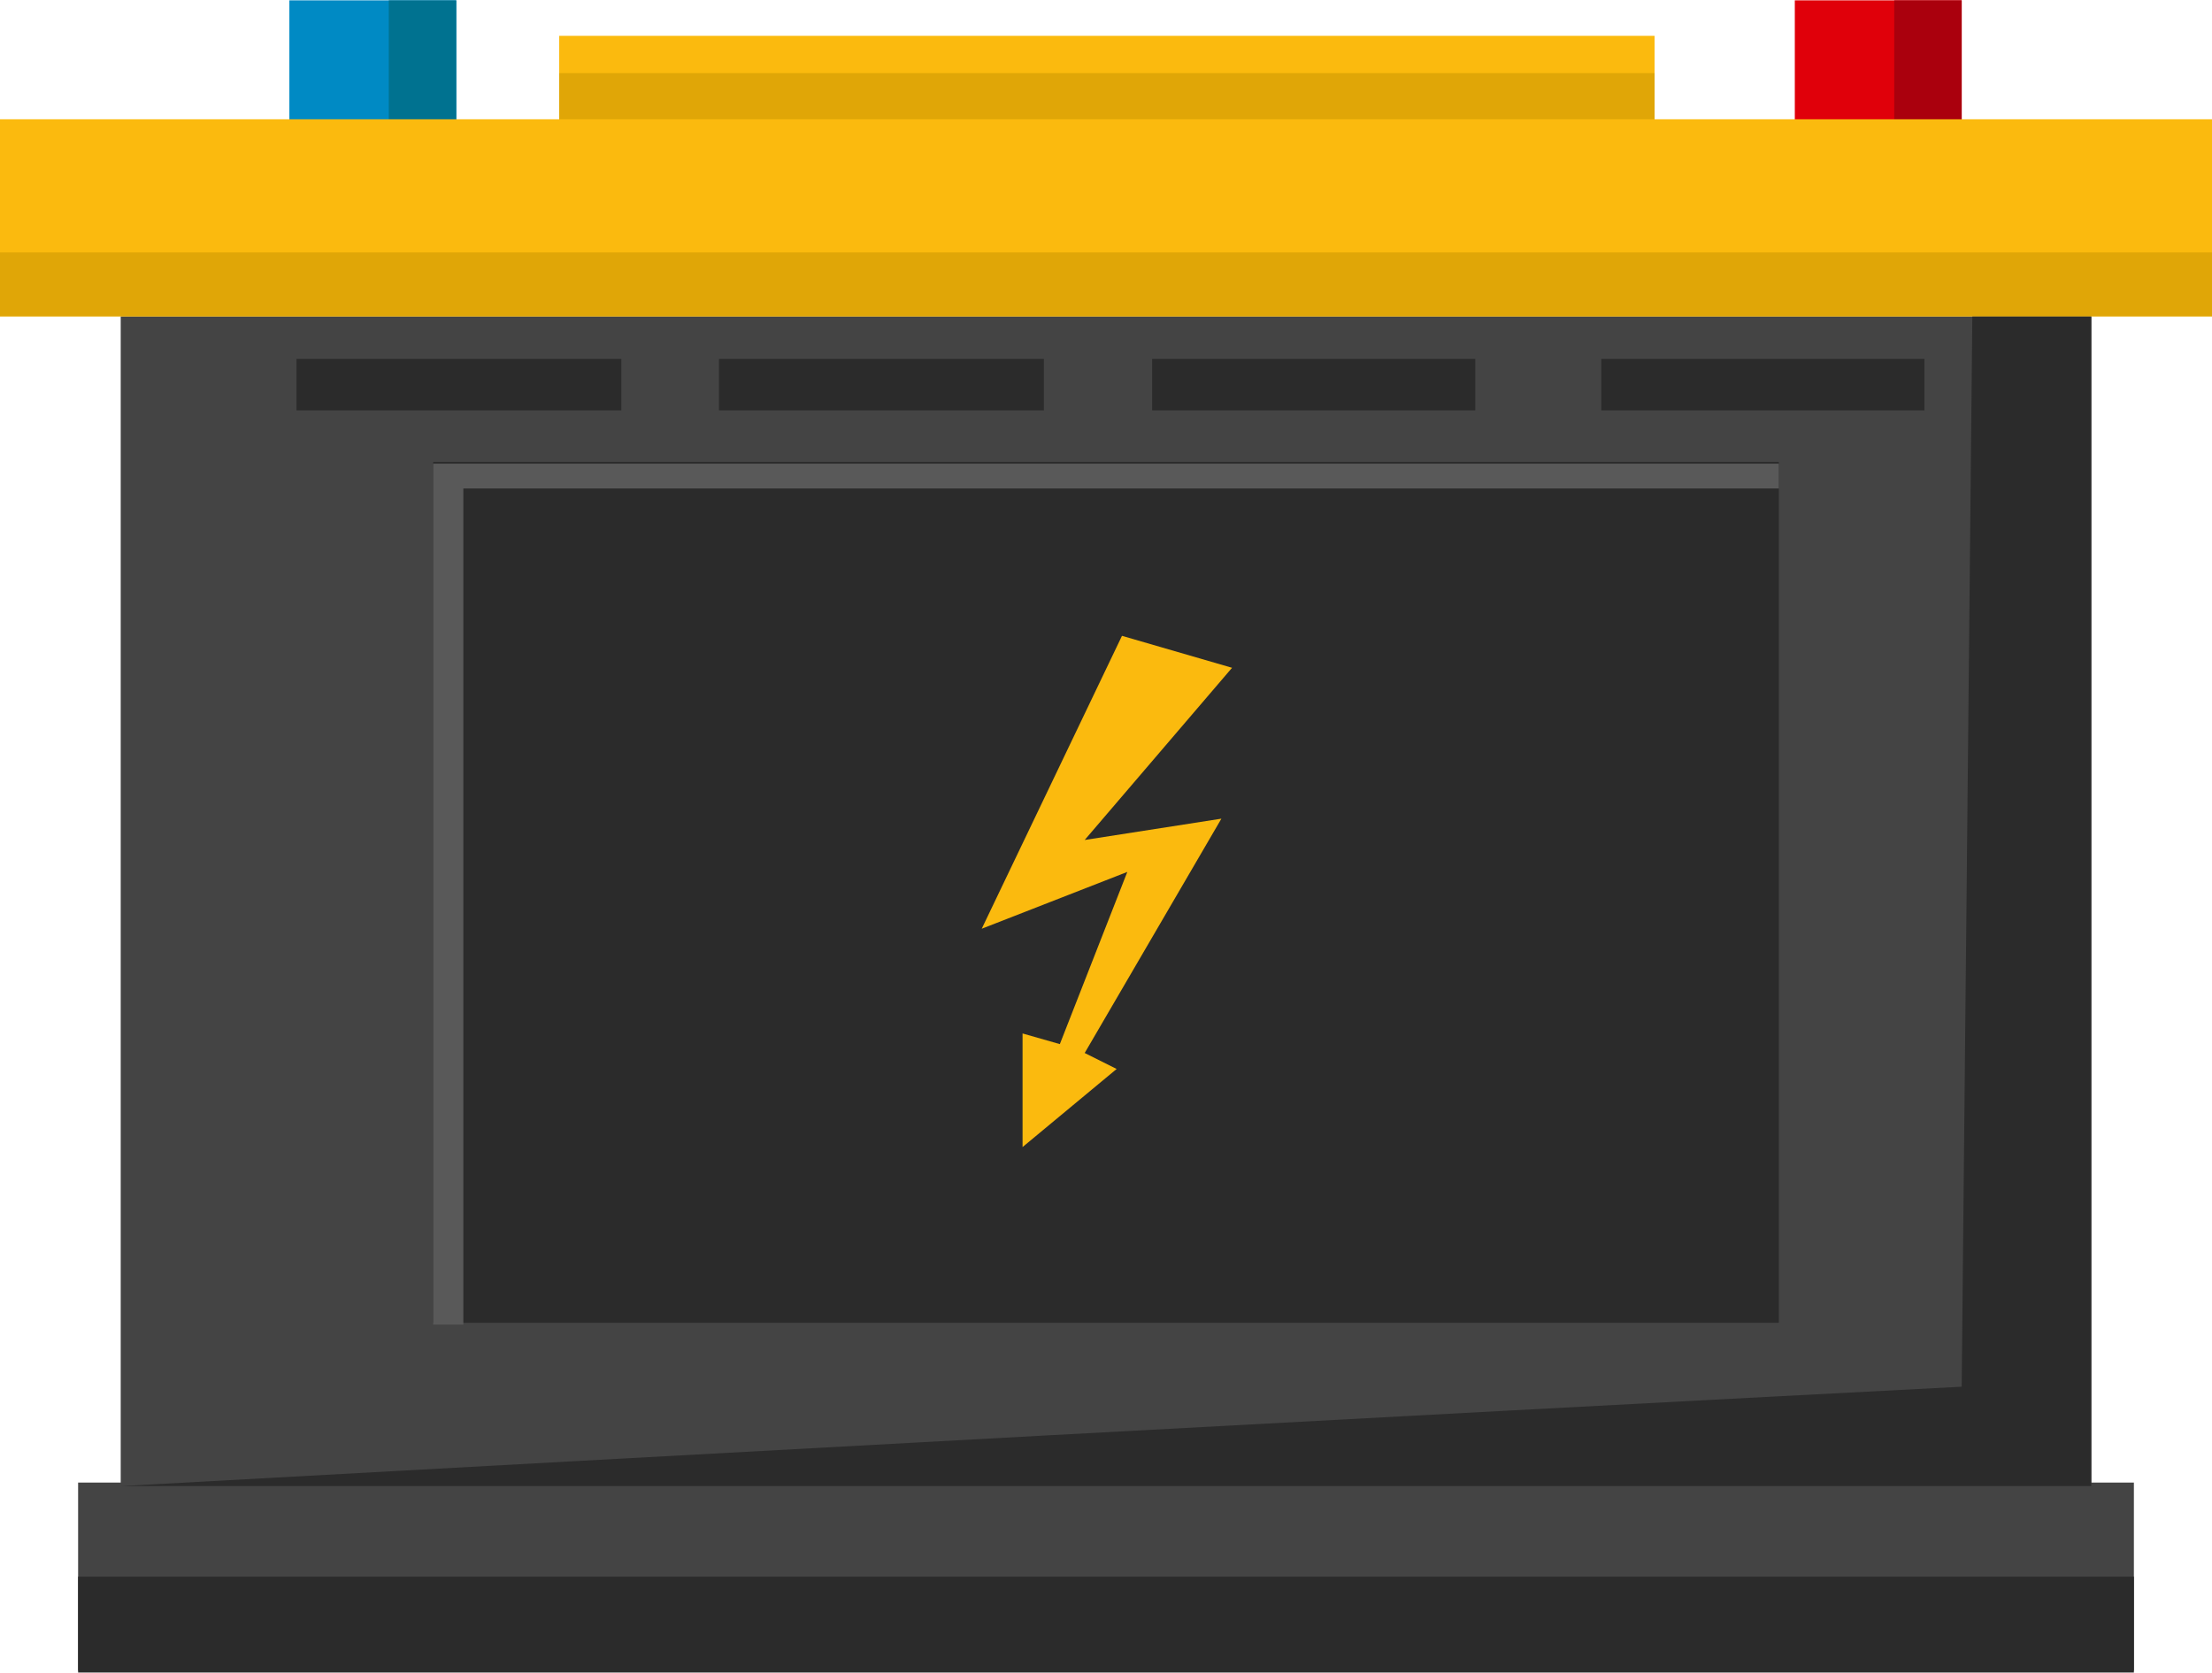
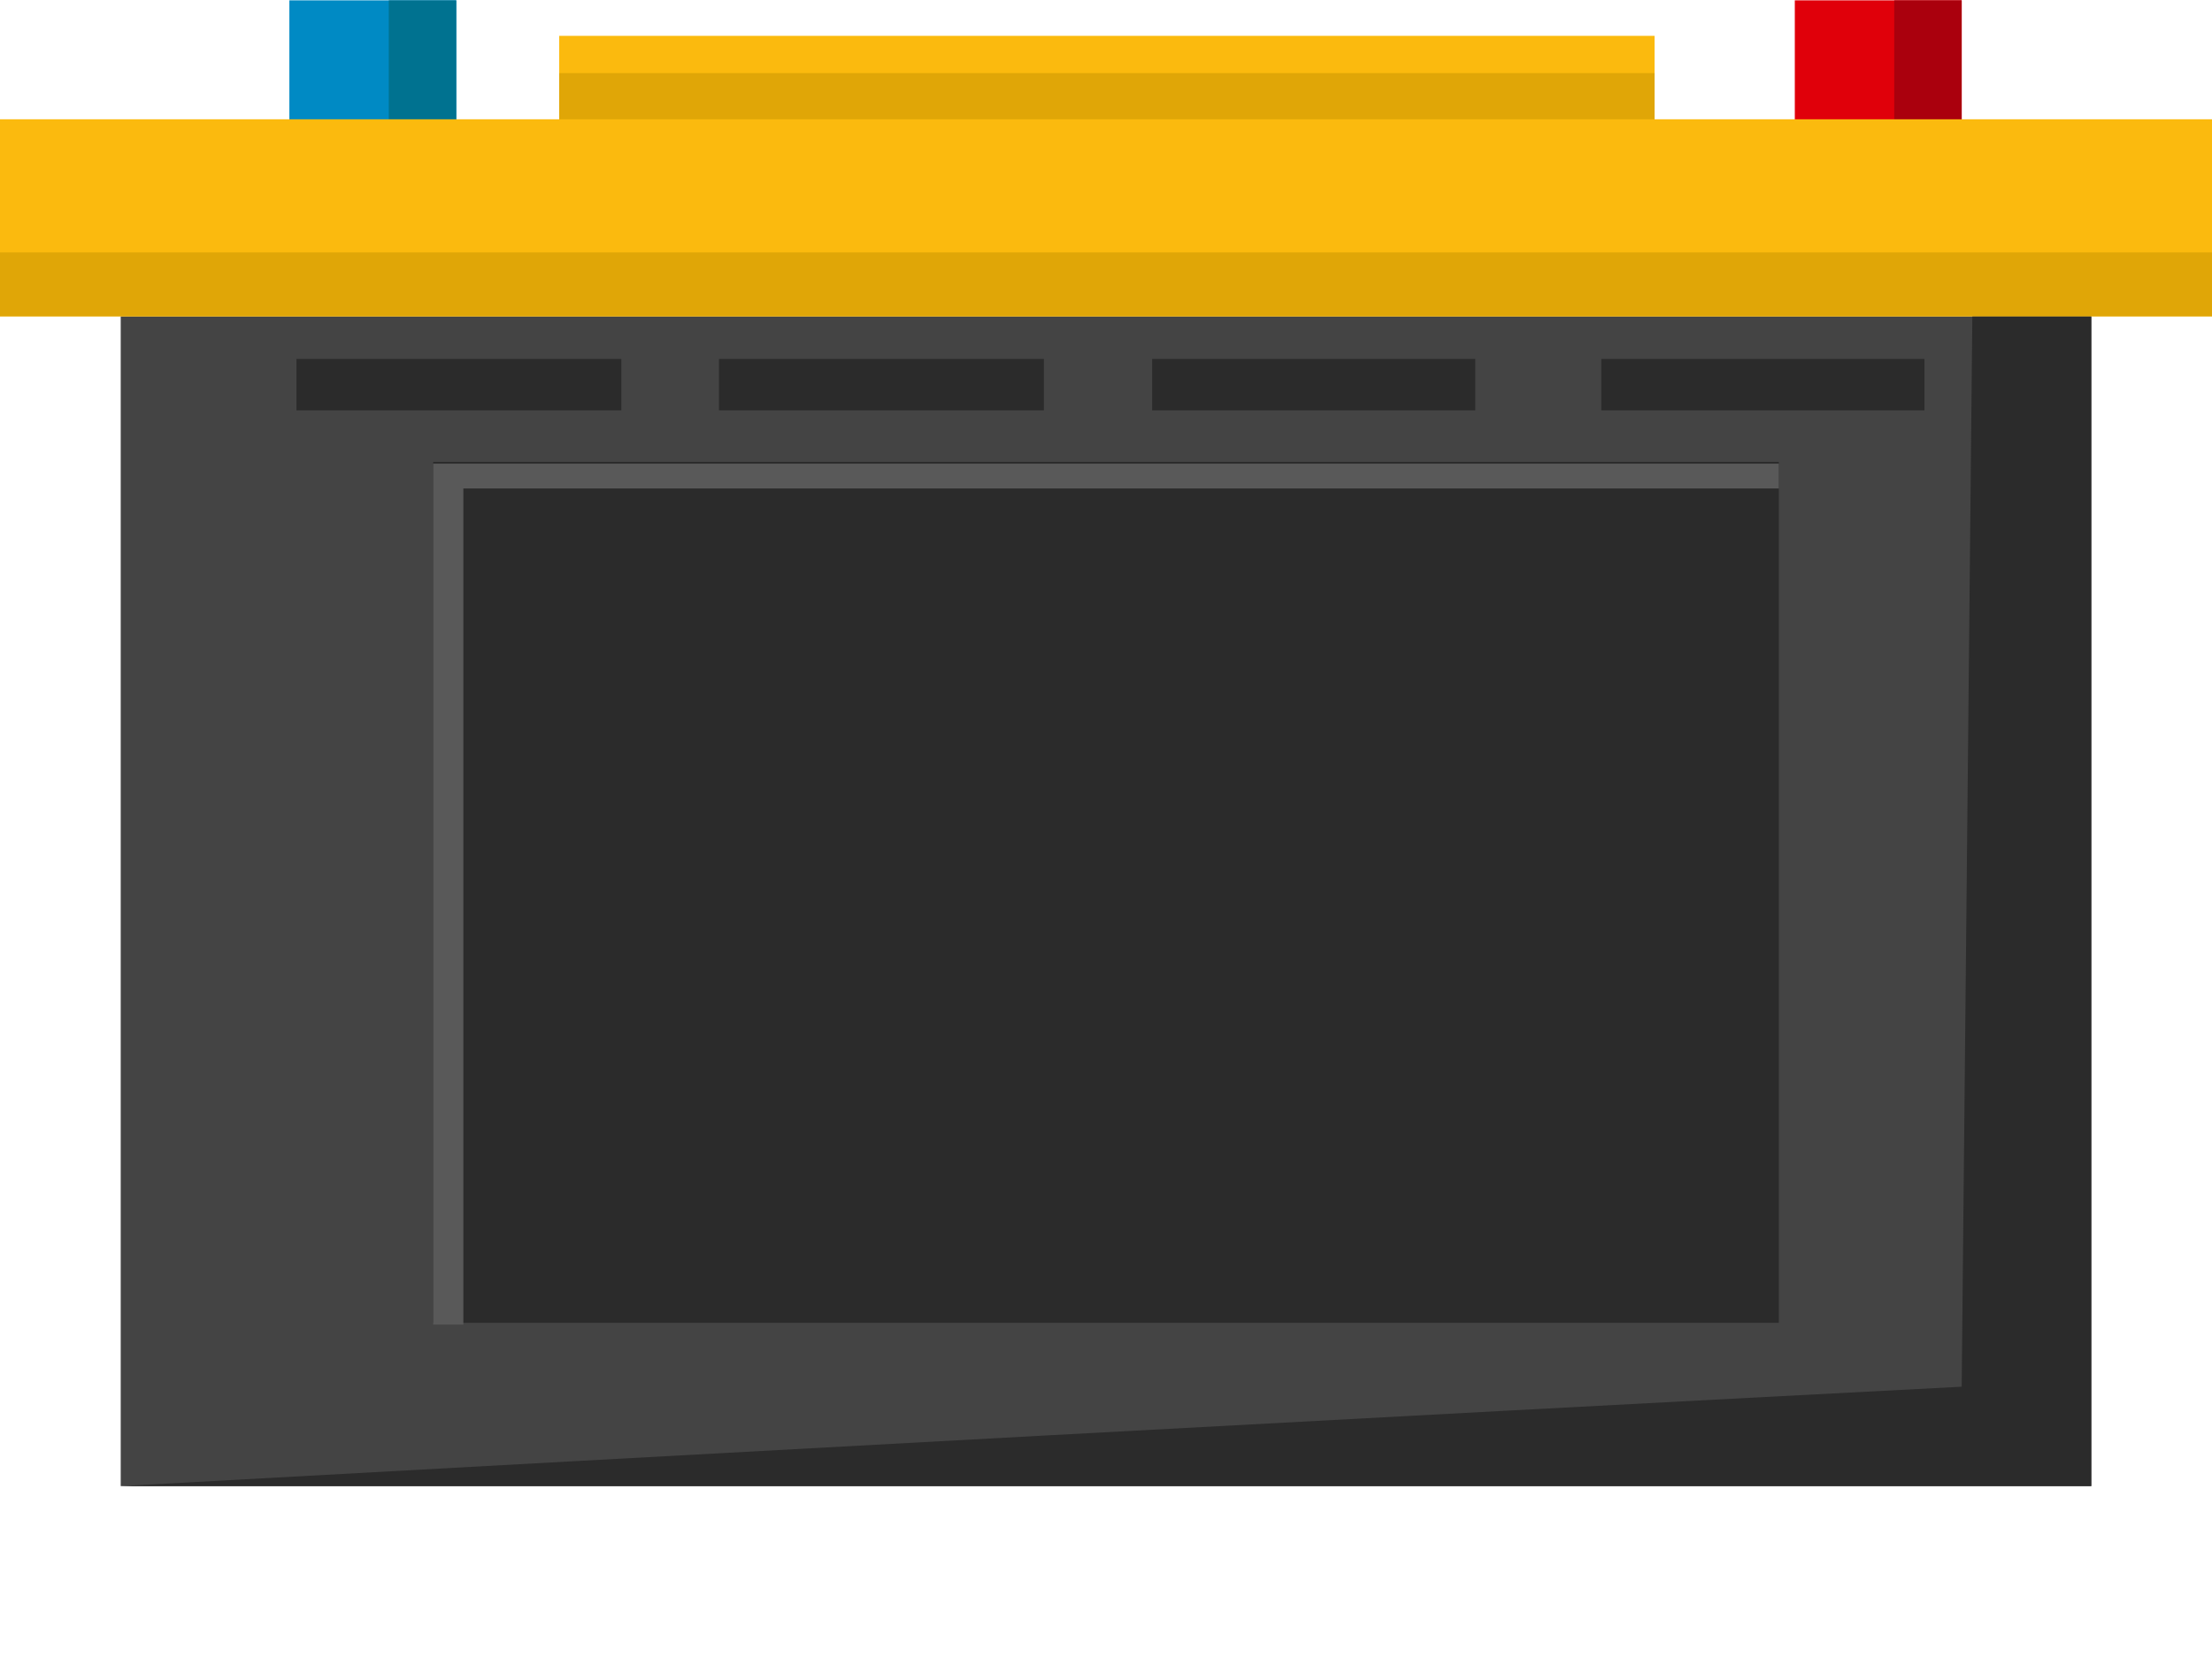
<svg xmlns="http://www.w3.org/2000/svg" xml:space="preserve" width="40.124mm" height="30.347mm" version="1.0" style="shape-rendering:geometricPrecision; text-rendering:geometricPrecision; image-rendering:optimizeQuality; fill-rule:evenodd; clip-rule:evenodd" viewBox="0 0 1246 942">
  <defs>
    <style type="text/css">
   
    .fil2 {fill:#2B2B2B}
    .fil1 {fill:#444444}
    .fil8 {fill:#595959}
    .fil6 {fill:#007290;fill-rule:nonzero}
    .fil0 {fill:#008AC4;fill-rule:nonzero}
    .fil5 {fill:#AA000D;fill-rule:nonzero}
    .fil4 {fill:#E0000A;fill-rule:nonzero}
    .fil7 {fill:#E0A607;fill-rule:nonzero}
    .fil3 {fill:#FBBA0E;fill-rule:nonzero}
   
  </style>
  </defs>
  <g id="Layer_x0020_1">
    <g id="_2447668588320">
      <polygon class="fil0" points="257,71 163,71 163,0 257,0 " />
      <polygon class="fil1" points="1178,837 68,837 68,178 1178,178 " />
      <polygon class="fil2" points="1002,745 244,745 244,260 1002,260 " />
-       <polygon class="fil3" points="632,358 553,523 635,491 597,588 576,582 576,646 629,602 611,593 688,461 611,473 694,376 " />
      <polygon class="fil4" points="1105,71 1011,71 1011,0 1105,0 " />
      <polygon class="fil5" points="1105,71 1067,71 1067,0 1105,0 " />
      <polygon class="fil6" points="257,71 219,71 219,0 257,0 " />
      <polygon class="fil3" points="1246,178 0,178 0,67 1246,67 " />
      <polygon class="fil3" points="932,79 315,79 315,20 932,20 " />
      <polygon class="fil2" points="350,231 167,231 167,202 350,202 " />
      <polygon class="fil2" points="588,231 405,231 405,202 588,202 " />
      <polygon class="fil2" points="831,231 649,231 649,202 831,202 " />
      <polygon class="fil2" points="1084,231 902,231 902,202 1084,202 " />
-       <polygon class="fil1" points="1202,941 44,941 44,835 1202,835 " />
      <path class="fil2" d="M68 837l1110 0 0 -659c-22,0 -45,0 -67,0 -2,201 -4,402 -6,603 -346,18 -692,37 -1037,56z" />
-       <polygon class="fil2" points="44,888 44,942 1202,942 1202,888 " />
      <polygon class="fil7" points="0,142 0,178 1246,178 1246,142 " />
      <polygon class="fil7" points="315,67 932,67 932,41 315,41 " />
      <path class="fil8" d="M244 746c6,0 12,0 17,0 0,-157 0,-314 0,-471 247,0 494,0 741,0l0 -14 -758 0 0 485z" />
    </g>
  </g>
</svg>